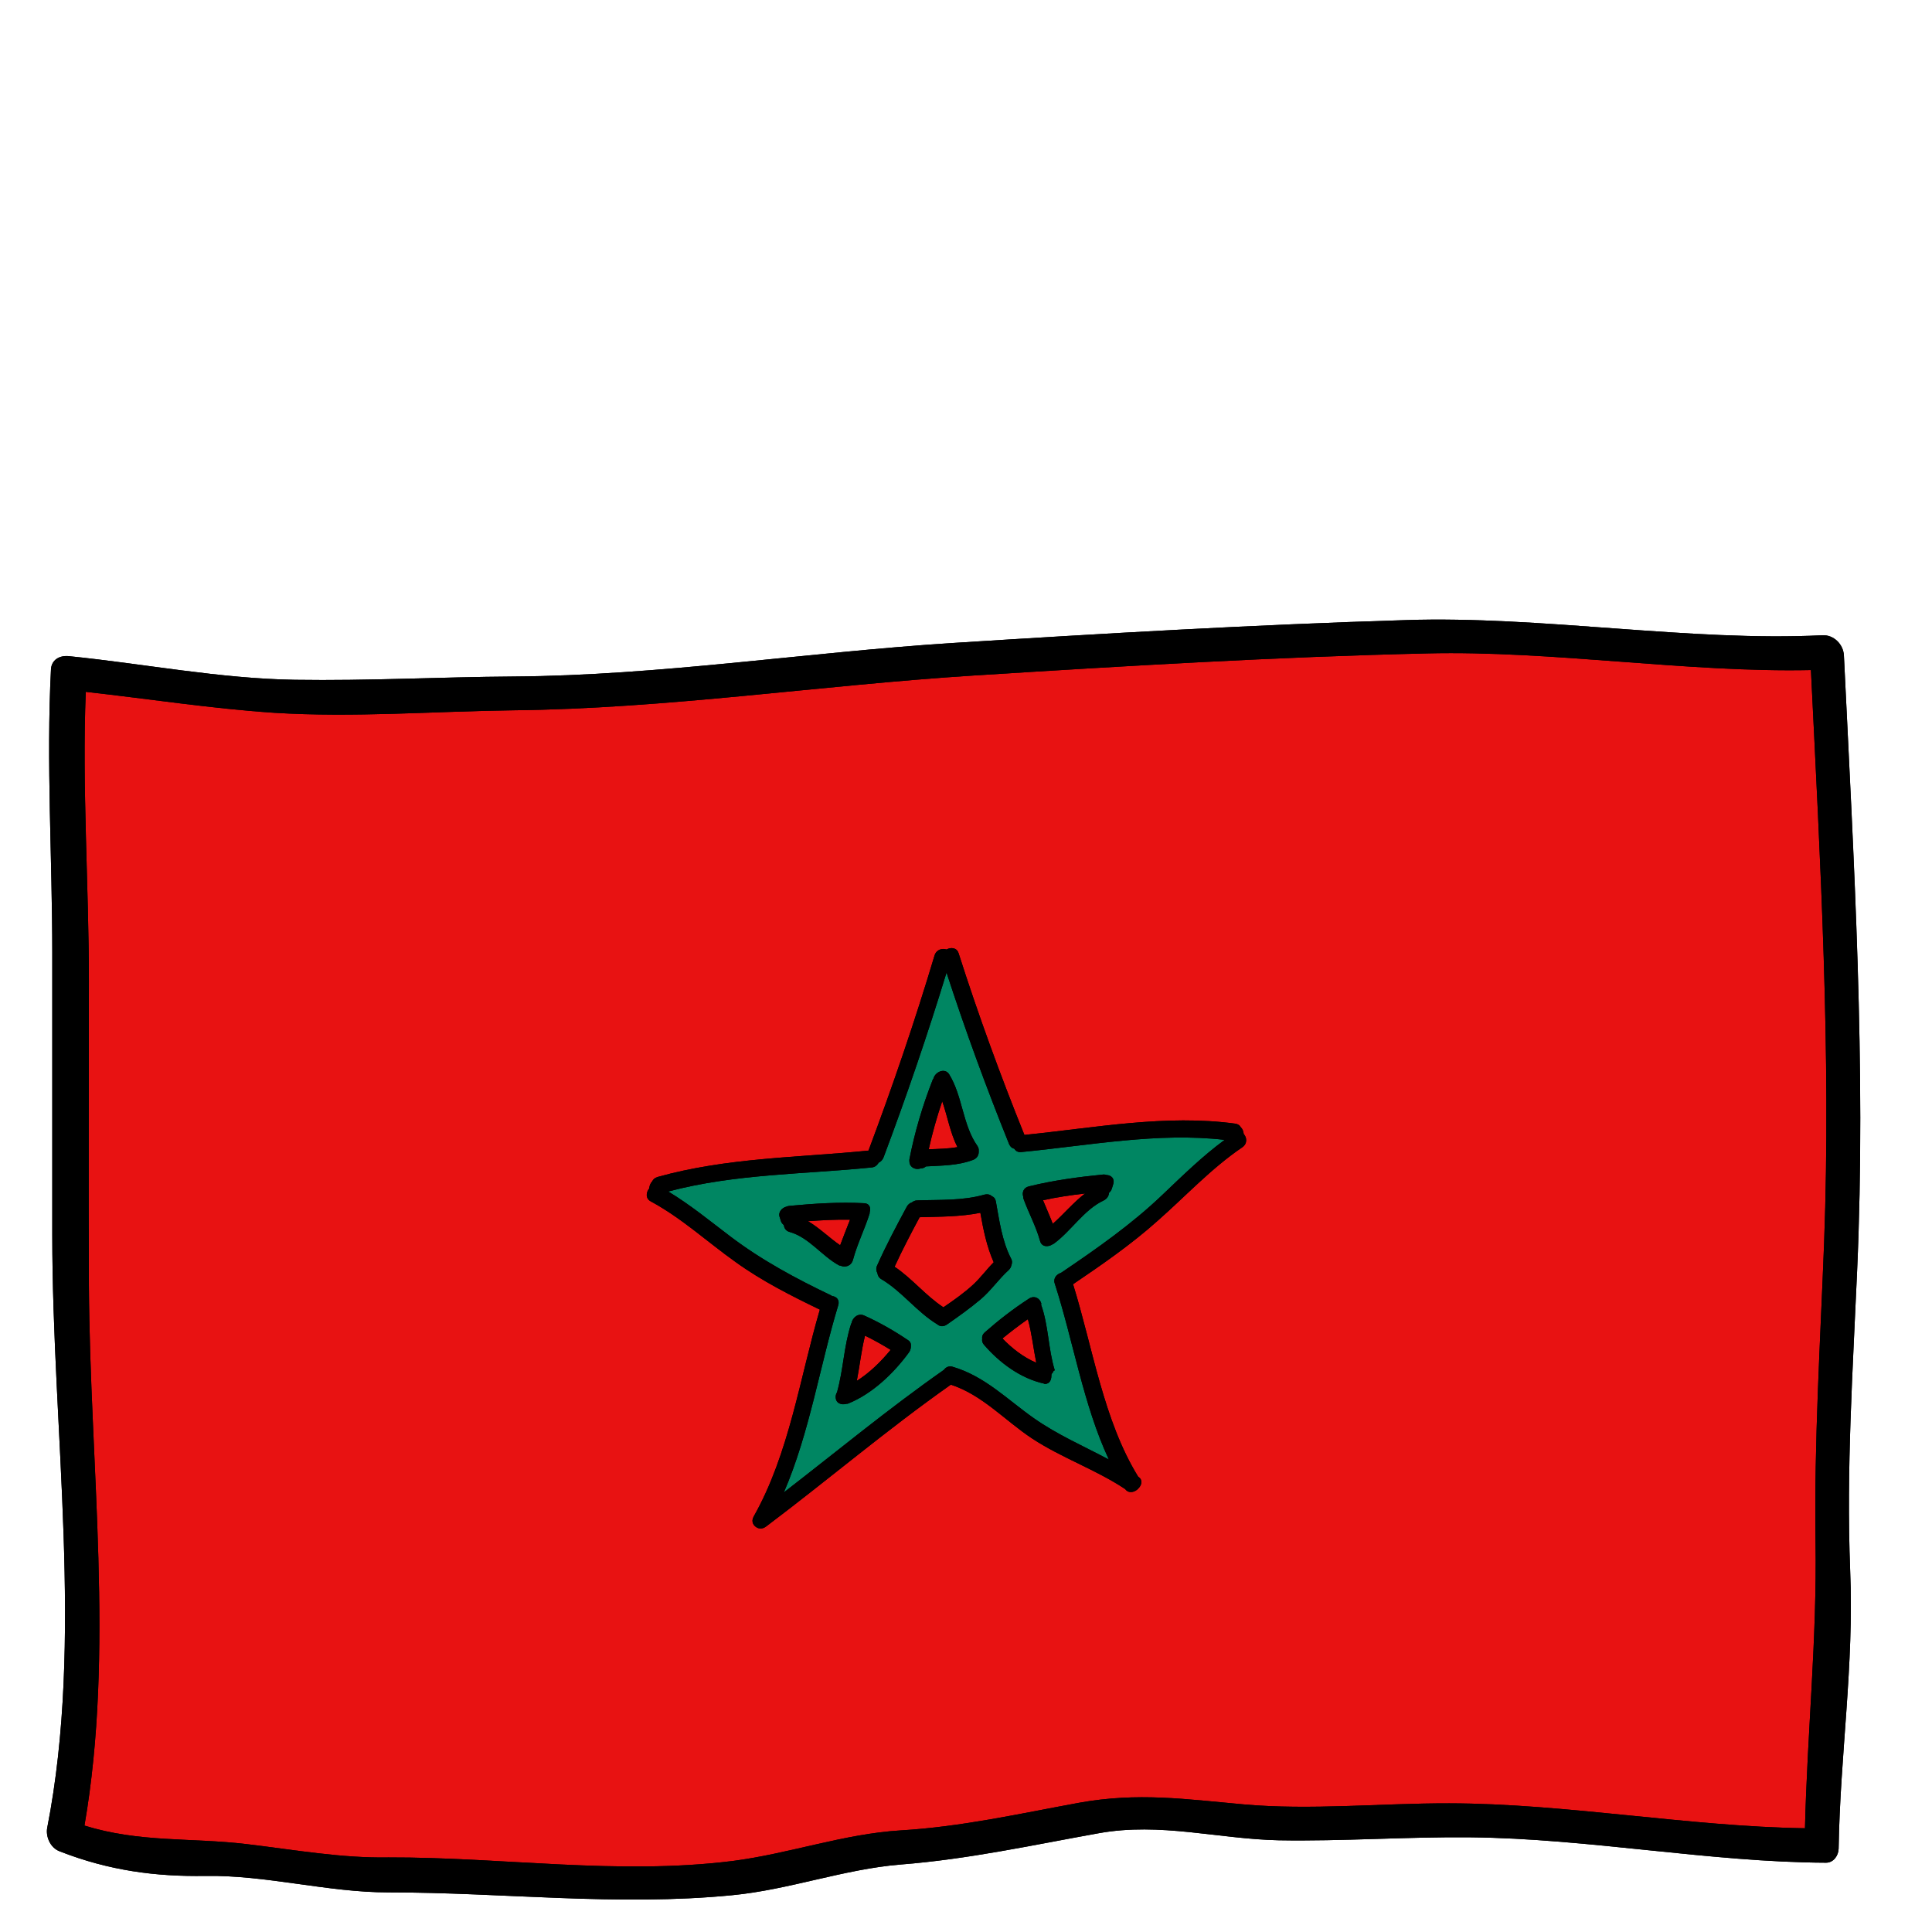
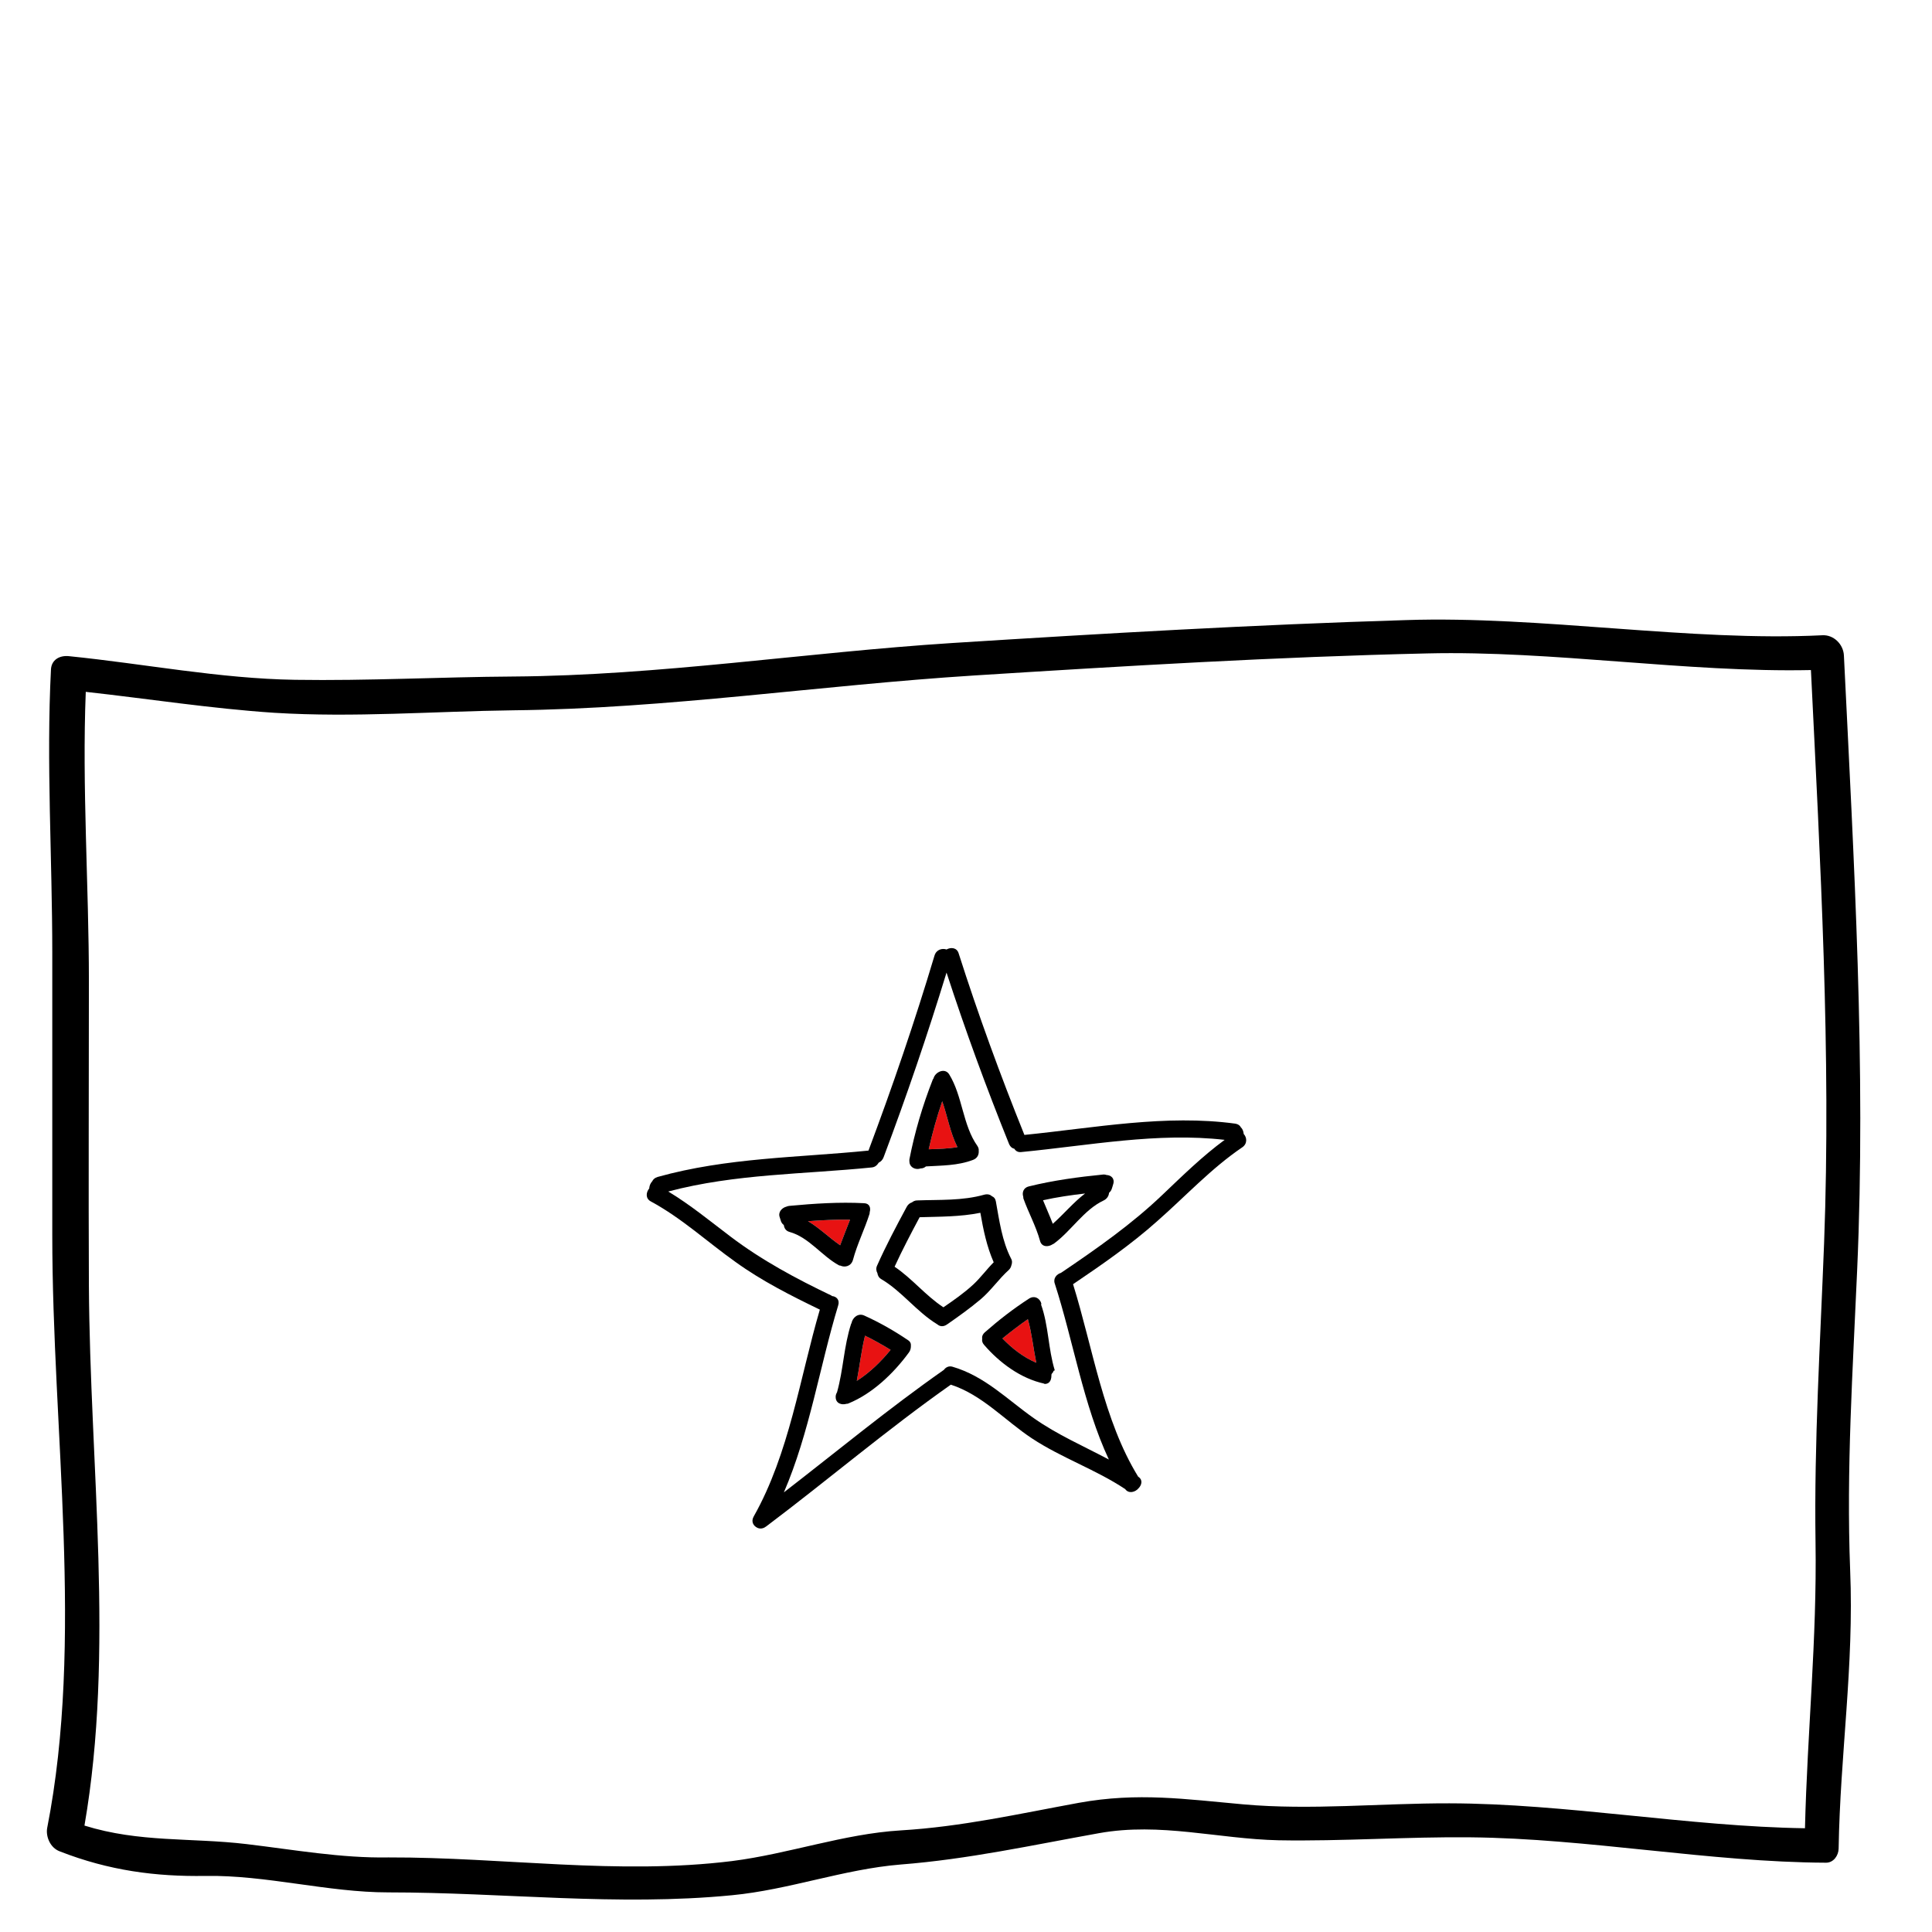
<svg xmlns="http://www.w3.org/2000/svg" width="61" zoomAndPan="magnify" viewBox="0 0 45.75 45.75" height="61" preserveAspectRatio="xMidYMid meet" version="1.0">
  <defs>
    <clipPath id="ce587f162b">
-       <path d="M 1.004 14.566 L 44.27 14.566 L 44.27 45 L 1.004 45 Z M 1.004 14.566 " clip-rule="nonzero" />
-     </clipPath>
+       </clipPath>
    <clipPath id="7b8df63478">
      <path d="M 1.004 14.566 L 44.27 14.566 L 44.27 45 L 1.004 45 Z M 1.004 14.566 " clip-rule="nonzero" />
    </clipPath>
  </defs>
  <g clip-path="url(#ce587f162b)">
    <path fill="#000000" d="M 43.152 15.043 C 40.027 15.199 36.484 14.578 33.289 14.684 C 29.699 14.793 26.133 15 22.543 15.227 C 19.082 15.449 15.621 15.996 12.156 16.02 C 10.422 16.031 8.715 16.125 6.988 16.098 C 5.199 16.07 3.422 15.719 1.641 15.539 C 1.41 15.512 1.219 15.625 1.207 15.852 C 1.094 18.043 1.238 20.336 1.238 22.559 L 1.238 29.242 C 1.238 33.922 1.992 38.824 1.117 43.289 C 1.082 43.484 1.184 43.754 1.414 43.84 C 2.582 44.297 3.691 44.441 4.863 44.422 C 6.301 44.398 7.758 44.812 9.195 44.812 C 9.199 44.812 9.199 44.812 9.199 44.812 C 11.922 44.812 14.613 45.145 17.336 44.879 C 18.684 44.75 19.98 44.262 21.328 44.152 C 22.926 44.027 24.434 43.695 26.023 43.41 C 27.48 43.148 28.848 43.547 30.281 43.578 C 31.785 43.605 33.32 43.492 34.824 43.508 C 37.602 43.535 40.496 44.098 43.242 44.109 C 43.418 44.109 43.535 43.941 43.539 43.777 C 43.574 41.555 43.906 39.441 43.812 37.184 C 43.719 34.793 43.875 32.441 43.977 30.09 C 44.191 25.281 43.898 20.41 43.664 15.523 C 43.652 15.254 43.418 15.027 43.152 15.043 " fill-opacity="1" fill-rule="nonzero" />
  </g>
  <path fill="#e81212" d="M 24.34 31.238 C 24.434 31.574 24.469 31.926 24.539 32.27 C 24.234 32.141 23.965 31.93 23.738 31.695 C 23.934 31.535 24.133 31.383 24.34 31.238 " fill-opacity="1" fill-rule="nonzero" />
  <path fill="#e81212" d="M 22.312 26.078 C 22.438 26.438 22.5 26.824 22.672 27.164 C 22.449 27.203 22.215 27.207 21.992 27.215 C 22.078 26.832 22.184 26.453 22.312 26.078 " fill-opacity="1" fill-rule="nonzero" />
-   <path fill="#e81212" d="M 25.695 28.262 C 25.418 28.473 25.195 28.746 24.93 28.98 C 24.859 28.793 24.773 28.605 24.699 28.422 C 25.031 28.348 25.359 28.301 25.695 28.262 " fill-opacity="1" fill-rule="nonzero" />
-   <path fill="#008662" d="M 20.594 28.707 C 20.625 28.605 20.594 28.496 20.461 28.492 C 19.875 28.461 19.285 28.5 18.695 28.555 C 18.668 28.559 18.645 28.562 18.621 28.574 C 18.516 28.602 18.418 28.703 18.465 28.828 C 18.477 28.863 18.488 28.895 18.496 28.926 C 18.512 28.965 18.535 28.988 18.562 29.012 C 18.57 29.082 18.609 29.148 18.695 29.172 C 19.16 29.301 19.457 29.742 19.871 29.965 C 19.879 29.969 19.887 29.969 19.898 29.969 C 20.004 30.02 20.156 29.988 20.199 29.832 C 20.297 29.465 20.473 29.113 20.59 28.746 C 20.594 28.734 20.594 28.719 20.594 28.707 Z M 21.523 32.027 C 21.562 31.973 21.57 31.922 21.57 31.875 C 21.574 31.82 21.562 31.773 21.5 31.734 C 21.172 31.512 20.828 31.316 20.465 31.152 C 20.32 31.086 20.188 31.203 20.164 31.332 C 20.164 31.336 20.16 31.34 20.156 31.344 C 19.98 31.883 19.973 32.43 19.82 32.973 C 19.82 32.973 19.816 32.98 19.812 32.984 C 19.801 33.008 19.789 33.039 19.789 33.07 C 19.789 33.074 19.789 33.078 19.789 33.082 C 19.789 33.234 19.93 33.277 20.047 33.242 C 20.062 33.242 20.074 33.242 20.09 33.234 C 20.656 33.004 21.16 32.523 21.523 32.027 Z M 23.035 27.469 C 23.148 27.43 23.184 27.336 23.176 27.25 C 23.18 27.215 23.172 27.18 23.148 27.141 C 22.793 26.641 22.797 25.961 22.477 25.441 C 22.375 25.277 22.145 25.383 22.105 25.539 C 22.098 25.547 22.09 25.559 22.086 25.57 C 21.844 26.188 21.66 26.812 21.535 27.453 C 21.531 27.469 21.535 27.48 21.535 27.496 C 21.535 27.5 21.535 27.508 21.535 27.512 C 21.535 27.535 21.543 27.559 21.551 27.578 C 21.594 27.668 21.707 27.703 21.801 27.668 C 21.801 27.668 21.805 27.668 21.809 27.668 C 21.859 27.668 21.898 27.645 21.926 27.621 C 22.301 27.598 22.672 27.605 23.035 27.469 Z M 23.949 29.965 C 23.969 29.914 23.973 29.855 23.941 29.801 C 23.73 29.391 23.664 28.906 23.582 28.449 C 23.57 28.383 23.539 28.348 23.492 28.328 C 23.449 28.289 23.391 28.27 23.312 28.289 C 22.785 28.438 22.25 28.406 21.719 28.426 C 21.664 28.426 21.625 28.449 21.594 28.473 C 21.543 28.488 21.5 28.523 21.469 28.582 C 21.223 29.039 20.98 29.496 20.77 29.969 C 20.738 30.035 20.75 30.102 20.777 30.148 C 20.785 30.203 20.809 30.254 20.867 30.289 C 21.363 30.582 21.703 31.062 22.199 31.363 C 22.254 31.41 22.336 31.426 22.426 31.363 C 22.695 31.176 22.965 30.984 23.219 30.77 C 23.469 30.559 23.648 30.289 23.891 30.07 C 23.926 30.035 23.941 30 23.949 29.965 Z M 26.359 28.047 C 26.406 27.91 26.312 27.828 26.203 27.824 C 26.184 27.816 26.156 27.812 26.133 27.812 C 25.539 27.871 24.953 27.949 24.363 28.094 C 24.234 28.125 24.199 28.242 24.23 28.336 C 24.234 28.352 24.23 28.359 24.234 28.379 C 24.355 28.719 24.531 29.031 24.629 29.387 C 24.668 29.531 24.82 29.535 24.926 29.465 C 24.938 29.457 24.945 29.457 24.957 29.449 C 25.367 29.148 25.668 28.648 26.129 28.43 C 26.215 28.391 26.258 28.316 26.262 28.246 C 26.289 28.223 26.316 28.191 26.328 28.148 C 26.34 28.117 26.348 28.082 26.359 28.047 Z M 24.18 27.281 C 25.793 27.125 27.41 26.809 29 26.992 C 28.473 27.379 28.008 27.836 27.527 28.293 C 26.801 28.988 25.969 29.57 25.137 30.133 C 25.129 30.133 25.129 30.141 25.125 30.141 C 25.023 30.172 24.934 30.27 24.977 30.395 C 25.414 31.746 25.652 33.266 26.258 34.562 C 25.656 34.242 25.035 33.973 24.48 33.582 C 23.852 33.141 23.32 32.586 22.551 32.363 C 22.465 32.34 22.395 32.379 22.352 32.438 C 22.352 32.441 22.348 32.441 22.348 32.441 C 21.043 33.355 19.816 34.371 18.562 35.34 C 19.172 33.926 19.41 32.355 19.848 30.914 C 19.891 30.781 19.805 30.699 19.703 30.691 C 19.695 30.688 19.695 30.684 19.691 30.68 C 18.855 30.281 18.039 29.844 17.297 29.281 C 16.812 28.914 16.348 28.531 15.824 28.215 C 17.418 27.793 19.031 27.809 20.645 27.645 C 20.727 27.637 20.773 27.586 20.809 27.531 C 20.859 27.508 20.902 27.465 20.926 27.398 C 21.469 25.953 21.965 24.5 22.414 23.031 C 22.863 24.41 23.359 25.762 23.898 27.098 C 23.926 27.156 23.965 27.191 24.02 27.203 C 24.051 27.254 24.102 27.289 24.18 27.281 Z M 24.711 32.77 C 24.828 32.785 24.898 32.715 24.898 32.566 C 24.898 32.562 24.898 32.559 24.898 32.555 C 24.898 32.523 24.957 32.488 24.945 32.465 C 24.945 32.461 24.977 32.453 24.977 32.449 C 24.82 31.941 24.832 31.391 24.652 30.891 C 24.652 30.883 24.664 30.879 24.66 30.875 C 24.637 30.758 24.504 30.66 24.363 30.754 C 23.996 30.992 23.652 31.258 23.324 31.547 C 23.266 31.598 23.25 31.652 23.258 31.703 C 23.25 31.75 23.262 31.801 23.301 31.844 C 23.664 32.266 24.168 32.645 24.734 32.766 C 24.727 32.77 24.719 32.77 24.711 32.77 " fill-opacity="1" fill-rule="nonzero" />
  <path fill="#e81212" d="M 19.133 28.918 C 19.465 28.895 19.797 28.875 20.129 28.883 C 20.051 29.086 19.969 29.285 19.895 29.488 C 19.633 29.309 19.406 29.078 19.133 28.918 " fill-opacity="1" fill-rule="nonzero" />
  <path fill="#e81212" d="M 20.484 31.629 C 20.691 31.73 20.895 31.844 21.09 31.965 C 20.863 32.242 20.594 32.508 20.289 32.699 C 20.359 32.344 20.395 31.984 20.484 31.629 " fill-opacity="1" fill-rule="nonzero" />
-   <path fill="#e81212" d="M 23.215 28.719 C 23.285 29.121 23.367 29.52 23.531 29.891 C 23.363 30.059 23.227 30.25 23.047 30.418 C 22.832 30.617 22.586 30.789 22.34 30.957 C 21.918 30.68 21.605 30.281 21.184 29.996 C 21.367 29.598 21.57 29.211 21.777 28.824 C 22.258 28.809 22.734 28.816 23.215 28.719 " fill-opacity="1" fill-rule="nonzero" />
-   <path fill="#e81212" d="M 29.418 27.168 C 29.543 27.082 29.527 26.934 29.453 26.855 C 29.449 26.852 29.449 26.84 29.449 26.836 C 29.441 26.781 29.422 26.73 29.383 26.695 C 29.363 26.652 29.32 26.621 29.258 26.609 C 27.605 26.383 25.93 26.707 24.258 26.875 C 23.688 25.461 23.164 24.027 22.699 22.57 C 22.656 22.438 22.516 22.426 22.414 22.484 C 22.312 22.449 22.172 22.484 22.129 22.629 C 21.664 24.184 21.137 25.723 20.566 27.246 C 18.895 27.414 17.219 27.41 15.57 27.871 C 15.504 27.891 15.465 27.93 15.445 27.973 C 15.406 28.016 15.383 28.066 15.375 28.125 C 15.375 28.129 15.375 28.137 15.375 28.141 C 15.297 28.234 15.281 28.379 15.41 28.449 C 16.148 28.848 16.75 29.41 17.422 29.887 C 18.039 30.332 18.727 30.68 19.414 31.012 C 18.941 32.625 18.691 34.418 17.848 35.91 C 17.777 36.035 17.844 36.137 17.938 36.18 C 17.973 36.195 18.016 36.203 18.062 36.188 C 18.094 36.18 18.117 36.164 18.145 36.145 C 19.609 35.043 21.016 33.844 22.516 32.789 C 23.262 33.031 23.805 33.645 24.438 34.062 C 25.137 34.523 25.945 34.797 26.645 35.262 C 26.727 35.379 26.887 35.336 26.965 35.238 C 27.039 35.16 27.062 35.043 26.961 34.973 C 26.957 34.973 26.953 34.969 26.953 34.969 C 26.129 33.633 25.879 31.918 25.41 30.41 C 26.098 29.945 26.785 29.469 27.402 28.918 C 28.074 28.328 28.68 27.668 29.418 27.168 Z M 42.883 15.867 C 43.105 20.414 43.363 24.945 43.195 29.43 C 43.105 31.789 42.957 34.133 42.992 36.52 C 43.027 38.816 42.797 41.02 42.742 43.293 C 40.004 43.254 37.07 42.707 34.32 42.703 C 32.711 42.699 31.031 42.871 29.438 42.727 C 28.074 42.605 26.945 42.438 25.547 42.691 C 24.117 42.953 22.77 43.258 21.328 43.344 C 19.98 43.426 18.684 43.898 17.336 44.07 C 14.621 44.406 11.922 43.977 9.199 43.984 C 8.078 44.004 6.957 43.801 5.836 43.668 C 4.52 43.512 3.309 43.637 2 43.23 C 2.715 39.102 2.129 34.73 2.105 30.441 C 2.094 28.035 2.105 25.637 2.105 23.234 C 2.105 20.969 1.941 18.633 2.031 16.383 C 3.516 16.547 5.008 16.781 6.496 16.879 C 8.387 16.996 10.262 16.844 12.156 16.82 C 15.793 16.781 19.422 16.227 23.059 15.996 C 26.645 15.77 30.207 15.555 33.797 15.473 C 36.754 15.402 39.949 15.93 42.883 15.867 " fill-opacity="1" fill-rule="nonzero" />
  <g clip-path="url(#7b8df63478)">
    <path fill="#000000" d="M 43.195 29.43 C 43.363 24.945 43.105 20.414 42.883 15.867 C 39.949 15.93 36.754 15.402 33.797 15.473 C 30.207 15.555 26.645 15.77 23.059 15.996 C 19.422 16.227 15.793 16.781 12.156 16.82 C 10.262 16.844 8.387 16.996 6.496 16.879 C 5.008 16.781 3.516 16.547 2.031 16.383 C 1.941 18.633 2.105 20.969 2.105 23.234 C 2.105 25.637 2.094 28.035 2.105 30.441 C 2.129 34.73 2.715 39.102 2 43.23 C 3.309 43.637 4.52 43.512 5.836 43.668 C 6.957 43.801 8.078 44.004 9.199 43.984 C 11.922 43.977 14.621 44.406 17.336 44.07 C 18.684 43.898 19.98 43.426 21.328 43.344 C 22.77 43.258 24.117 42.953 25.547 42.691 C 26.945 42.438 28.074 42.605 29.438 42.727 C 31.031 42.871 32.711 42.699 34.32 42.703 C 37.07 42.707 40.004 43.254 42.742 43.293 C 42.797 41.02 43.027 38.816 42.992 36.52 C 42.957 34.133 43.105 31.789 43.195 29.43 Z M 43.664 15.523 C 43.902 20.41 44.191 25.281 43.977 30.09 C 43.875 32.441 43.719 34.793 43.812 37.184 C 43.906 39.441 43.574 41.555 43.539 43.777 C 43.535 43.941 43.418 44.109 43.242 44.109 C 40.496 44.098 37.602 43.535 34.824 43.508 C 33.32 43.492 31.785 43.605 30.281 43.578 C 28.848 43.547 27.48 43.148 26.023 43.41 C 24.434 43.695 22.926 44.027 21.328 44.152 C 19.98 44.262 18.684 44.75 17.336 44.879 C 14.613 45.145 11.922 44.812 9.199 44.812 C 9.199 44.812 9.199 44.812 9.195 44.812 C 7.758 44.812 6.301 44.398 4.863 44.422 C 3.691 44.441 2.582 44.297 1.414 43.84 C 1.184 43.754 1.082 43.484 1.117 43.289 C 1.992 38.824 1.238 33.922 1.238 29.242 C 1.238 27.012 1.238 24.785 1.238 22.559 C 1.238 20.336 1.094 18.043 1.207 15.852 C 1.219 15.625 1.41 15.512 1.641 15.539 C 3.422 15.719 5.199 16.07 6.988 16.098 C 8.715 16.125 10.422 16.031 12.156 16.02 C 15.621 15.996 19.082 15.449 22.543 15.227 C 26.133 15 29.699 14.793 33.289 14.684 C 36.484 14.578 40.027 15.199 43.152 15.043 C 43.418 15.027 43.652 15.254 43.664 15.523 " fill-opacity="1" fill-rule="nonzero" />
  </g>
  <path fill="#000000" d="M 29 26.992 C 27.41 26.809 25.793 27.125 24.18 27.281 C 24.102 27.289 24.051 27.254 24.02 27.203 C 23.965 27.191 23.926 27.156 23.898 27.098 C 23.359 25.762 22.863 24.41 22.414 23.031 C 21.965 24.5 21.469 25.953 20.926 27.398 C 20.902 27.465 20.859 27.508 20.809 27.531 C 20.773 27.586 20.727 27.637 20.645 27.645 C 19.031 27.809 17.418 27.793 15.824 28.215 C 16.348 28.531 16.812 28.914 17.297 29.281 C 18.039 29.844 18.855 30.281 19.691 30.68 C 19.695 30.684 19.695 30.688 19.703 30.691 C 19.805 30.699 19.891 30.781 19.848 30.914 C 19.41 32.355 19.172 33.926 18.562 35.34 C 19.816 34.371 21.043 33.355 22.348 32.441 C 22.348 32.441 22.352 32.441 22.352 32.438 C 22.395 32.379 22.465 32.34 22.551 32.363 C 23.32 32.586 23.852 33.141 24.48 33.582 C 25.035 33.973 25.656 34.242 26.258 34.562 C 25.652 33.266 25.414 31.746 24.977 30.395 C 24.934 30.27 25.023 30.172 25.125 30.141 C 25.129 30.141 25.129 30.133 25.137 30.133 C 25.969 29.57 26.801 28.988 27.527 28.293 C 28.008 27.836 28.473 27.379 29 26.992 Z M 29.453 26.855 C 29.527 26.934 29.543 27.082 29.418 27.168 C 28.68 27.668 28.074 28.328 27.402 28.918 C 26.785 29.469 26.098 29.945 25.41 30.41 C 25.879 31.918 26.129 33.633 26.953 34.969 C 26.953 34.969 26.957 34.973 26.961 34.973 C 27.062 35.043 27.039 35.16 26.965 35.238 C 26.887 35.336 26.727 35.379 26.645 35.262 C 25.945 34.797 25.137 34.523 24.438 34.062 C 23.805 33.645 23.262 33.031 22.516 32.789 C 21.016 33.844 19.609 35.043 18.145 36.145 C 18.117 36.164 18.094 36.18 18.062 36.188 C 18.016 36.203 17.973 36.195 17.938 36.18 C 17.844 36.137 17.777 36.035 17.848 35.91 C 18.691 34.418 18.941 32.625 19.414 31.012 C 18.727 30.68 18.039 30.332 17.422 29.887 C 16.75 29.41 16.148 28.848 15.41 28.449 C 15.281 28.379 15.297 28.234 15.375 28.141 C 15.375 28.137 15.375 28.129 15.375 28.125 C 15.383 28.066 15.406 28.016 15.445 27.973 C 15.465 27.93 15.504 27.891 15.57 27.871 C 17.219 27.41 18.895 27.414 20.566 27.246 C 21.137 25.723 21.664 24.184 22.129 22.629 C 22.172 22.484 22.312 22.449 22.414 22.484 C 22.516 22.426 22.656 22.438 22.699 22.57 C 23.164 24.027 23.688 25.461 24.258 26.875 C 25.93 26.707 27.605 26.383 29.258 26.609 C 29.32 26.621 29.363 26.652 29.383 26.695 C 29.422 26.73 29.441 26.781 29.449 26.836 C 29.449 26.84 29.449 26.852 29.453 26.855 " fill-opacity="1" fill-rule="nonzero" />
  <path fill="#000000" d="M 24.93 28.98 C 25.195 28.746 25.418 28.473 25.695 28.262 C 25.359 28.301 25.031 28.348 24.699 28.422 C 24.773 28.605 24.859 28.793 24.93 28.98 Z M 26.203 27.824 C 26.312 27.828 26.406 27.91 26.359 28.047 C 26.348 28.082 26.34 28.117 26.328 28.148 C 26.316 28.191 26.289 28.223 26.262 28.246 C 26.258 28.316 26.215 28.391 26.129 28.43 C 25.668 28.648 25.367 29.148 24.957 29.449 C 24.945 29.457 24.938 29.457 24.926 29.465 C 24.82 29.535 24.668 29.531 24.629 29.387 C 24.531 29.031 24.355 28.719 24.234 28.379 C 24.23 28.359 24.234 28.352 24.23 28.336 C 24.199 28.242 24.234 28.125 24.363 28.094 C 24.953 27.949 25.539 27.871 26.133 27.812 C 26.156 27.812 26.184 27.816 26.203 27.824 " fill-opacity="1" fill-rule="nonzero" />
  <path fill="#000000" d="M 24.539 32.27 C 24.469 31.926 24.434 31.574 24.34 31.238 C 24.133 31.383 23.934 31.535 23.738 31.695 C 23.965 31.93 24.234 32.141 24.539 32.27 Z M 24.734 32.766 C 24.168 32.645 23.664 32.266 23.301 31.844 C 23.262 31.801 23.25 31.75 23.258 31.703 C 23.25 31.652 23.266 31.598 23.324 31.547 C 23.652 31.258 23.996 30.992 24.363 30.754 C 24.504 30.66 24.637 30.758 24.66 30.875 C 24.664 30.879 24.652 30.883 24.652 30.891 C 24.832 31.391 24.82 31.941 24.977 32.449 C 24.977 32.453 24.945 32.461 24.945 32.465 C 24.957 32.488 24.898 32.523 24.898 32.555 C 24.898 32.559 24.898 32.562 24.898 32.566 C 24.898 32.715 24.828 32.785 24.711 32.77 C 24.719 32.77 24.727 32.77 24.734 32.766 " fill-opacity="1" fill-rule="nonzero" />
  <path fill="#000000" d="M 23.531 29.891 C 23.367 29.52 23.285 29.121 23.215 28.719 C 22.734 28.816 22.258 28.809 21.777 28.824 C 21.57 29.211 21.367 29.598 21.184 29.996 C 21.605 30.281 21.918 30.68 22.34 30.957 C 22.586 30.789 22.832 30.617 23.047 30.418 C 23.227 30.25 23.363 30.059 23.531 29.891 Z M 23.941 29.801 C 23.973 29.855 23.969 29.914 23.949 29.965 C 23.941 30 23.926 30.035 23.891 30.07 C 23.648 30.289 23.469 30.559 23.219 30.77 C 22.965 30.984 22.695 31.176 22.426 31.363 C 22.336 31.426 22.254 31.41 22.199 31.363 C 21.703 31.062 21.363 30.582 20.867 30.289 C 20.809 30.254 20.785 30.203 20.777 30.148 C 20.75 30.102 20.738 30.035 20.77 29.969 C 20.98 29.496 21.223 29.039 21.469 28.582 C 21.5 28.523 21.543 28.488 21.594 28.473 C 21.625 28.449 21.664 28.426 21.719 28.426 C 22.25 28.406 22.785 28.438 23.312 28.289 C 23.391 28.27 23.449 28.289 23.492 28.328 C 23.539 28.348 23.57 28.383 23.582 28.449 C 23.664 28.906 23.73 29.391 23.941 29.801 " fill-opacity="1" fill-rule="nonzero" />
  <path fill="#000000" d="M 22.672 27.164 C 22.5 26.824 22.438 26.438 22.312 26.078 C 22.184 26.453 22.078 26.832 21.992 27.215 C 22.215 27.207 22.449 27.203 22.672 27.164 Z M 23.176 27.25 C 23.184 27.336 23.148 27.43 23.035 27.469 C 22.672 27.605 22.301 27.598 21.926 27.621 C 21.898 27.645 21.859 27.668 21.809 27.668 C 21.805 27.668 21.801 27.668 21.801 27.668 C 21.707 27.703 21.594 27.668 21.551 27.578 C 21.543 27.559 21.535 27.535 21.535 27.512 C 21.535 27.508 21.535 27.5 21.535 27.496 C 21.535 27.48 21.531 27.469 21.535 27.453 C 21.66 26.812 21.844 26.188 22.086 25.57 C 22.09 25.559 22.098 25.547 22.105 25.539 C 22.145 25.383 22.375 25.277 22.477 25.441 C 22.797 25.961 22.793 26.641 23.148 27.141 C 23.172 27.18 23.18 27.215 23.176 27.25 " fill-opacity="1" fill-rule="nonzero" />
  <path fill="#000000" d="M 21.09 31.965 C 20.895 31.844 20.691 31.73 20.484 31.629 C 20.395 31.984 20.359 32.344 20.289 32.699 C 20.594 32.508 20.863 32.242 21.09 31.965 Z M 21.57 31.875 C 21.57 31.922 21.562 31.973 21.523 32.027 C 21.16 32.523 20.656 33.004 20.09 33.234 C 20.074 33.242 20.062 33.242 20.047 33.242 C 19.93 33.277 19.789 33.234 19.789 33.082 C 19.789 33.078 19.789 33.074 19.789 33.07 C 19.789 33.039 19.801 33.008 19.812 32.984 C 19.816 32.98 19.82 32.973 19.82 32.973 C 19.973 32.43 19.98 31.883 20.156 31.344 C 20.16 31.34 20.164 31.336 20.164 31.332 C 20.188 31.203 20.32 31.086 20.465 31.152 C 20.828 31.316 21.172 31.512 21.5 31.734 C 21.562 31.773 21.574 31.82 21.57 31.875 " fill-opacity="1" fill-rule="nonzero" />
  <path fill="#000000" d="M 20.129 28.883 C 19.797 28.875 19.465 28.895 19.133 28.918 C 19.406 29.078 19.633 29.309 19.895 29.488 C 19.969 29.285 20.051 29.086 20.129 28.883 Z M 20.461 28.492 C 20.594 28.496 20.625 28.605 20.594 28.707 C 20.594 28.719 20.594 28.734 20.59 28.746 C 20.473 29.113 20.297 29.465 20.199 29.832 C 20.156 29.988 20.004 30.02 19.898 29.969 C 19.887 29.969 19.879 29.969 19.871 29.965 C 19.457 29.742 19.16 29.301 18.695 29.172 C 18.609 29.148 18.57 29.082 18.562 29.012 C 18.535 28.988 18.512 28.965 18.496 28.926 C 18.488 28.895 18.477 28.863 18.465 28.828 C 18.418 28.703 18.516 28.602 18.621 28.574 C 18.645 28.562 18.668 28.559 18.695 28.555 C 19.285 28.5 19.875 28.461 20.461 28.492 " fill-opacity="1" fill-rule="nonzero" />
</svg>